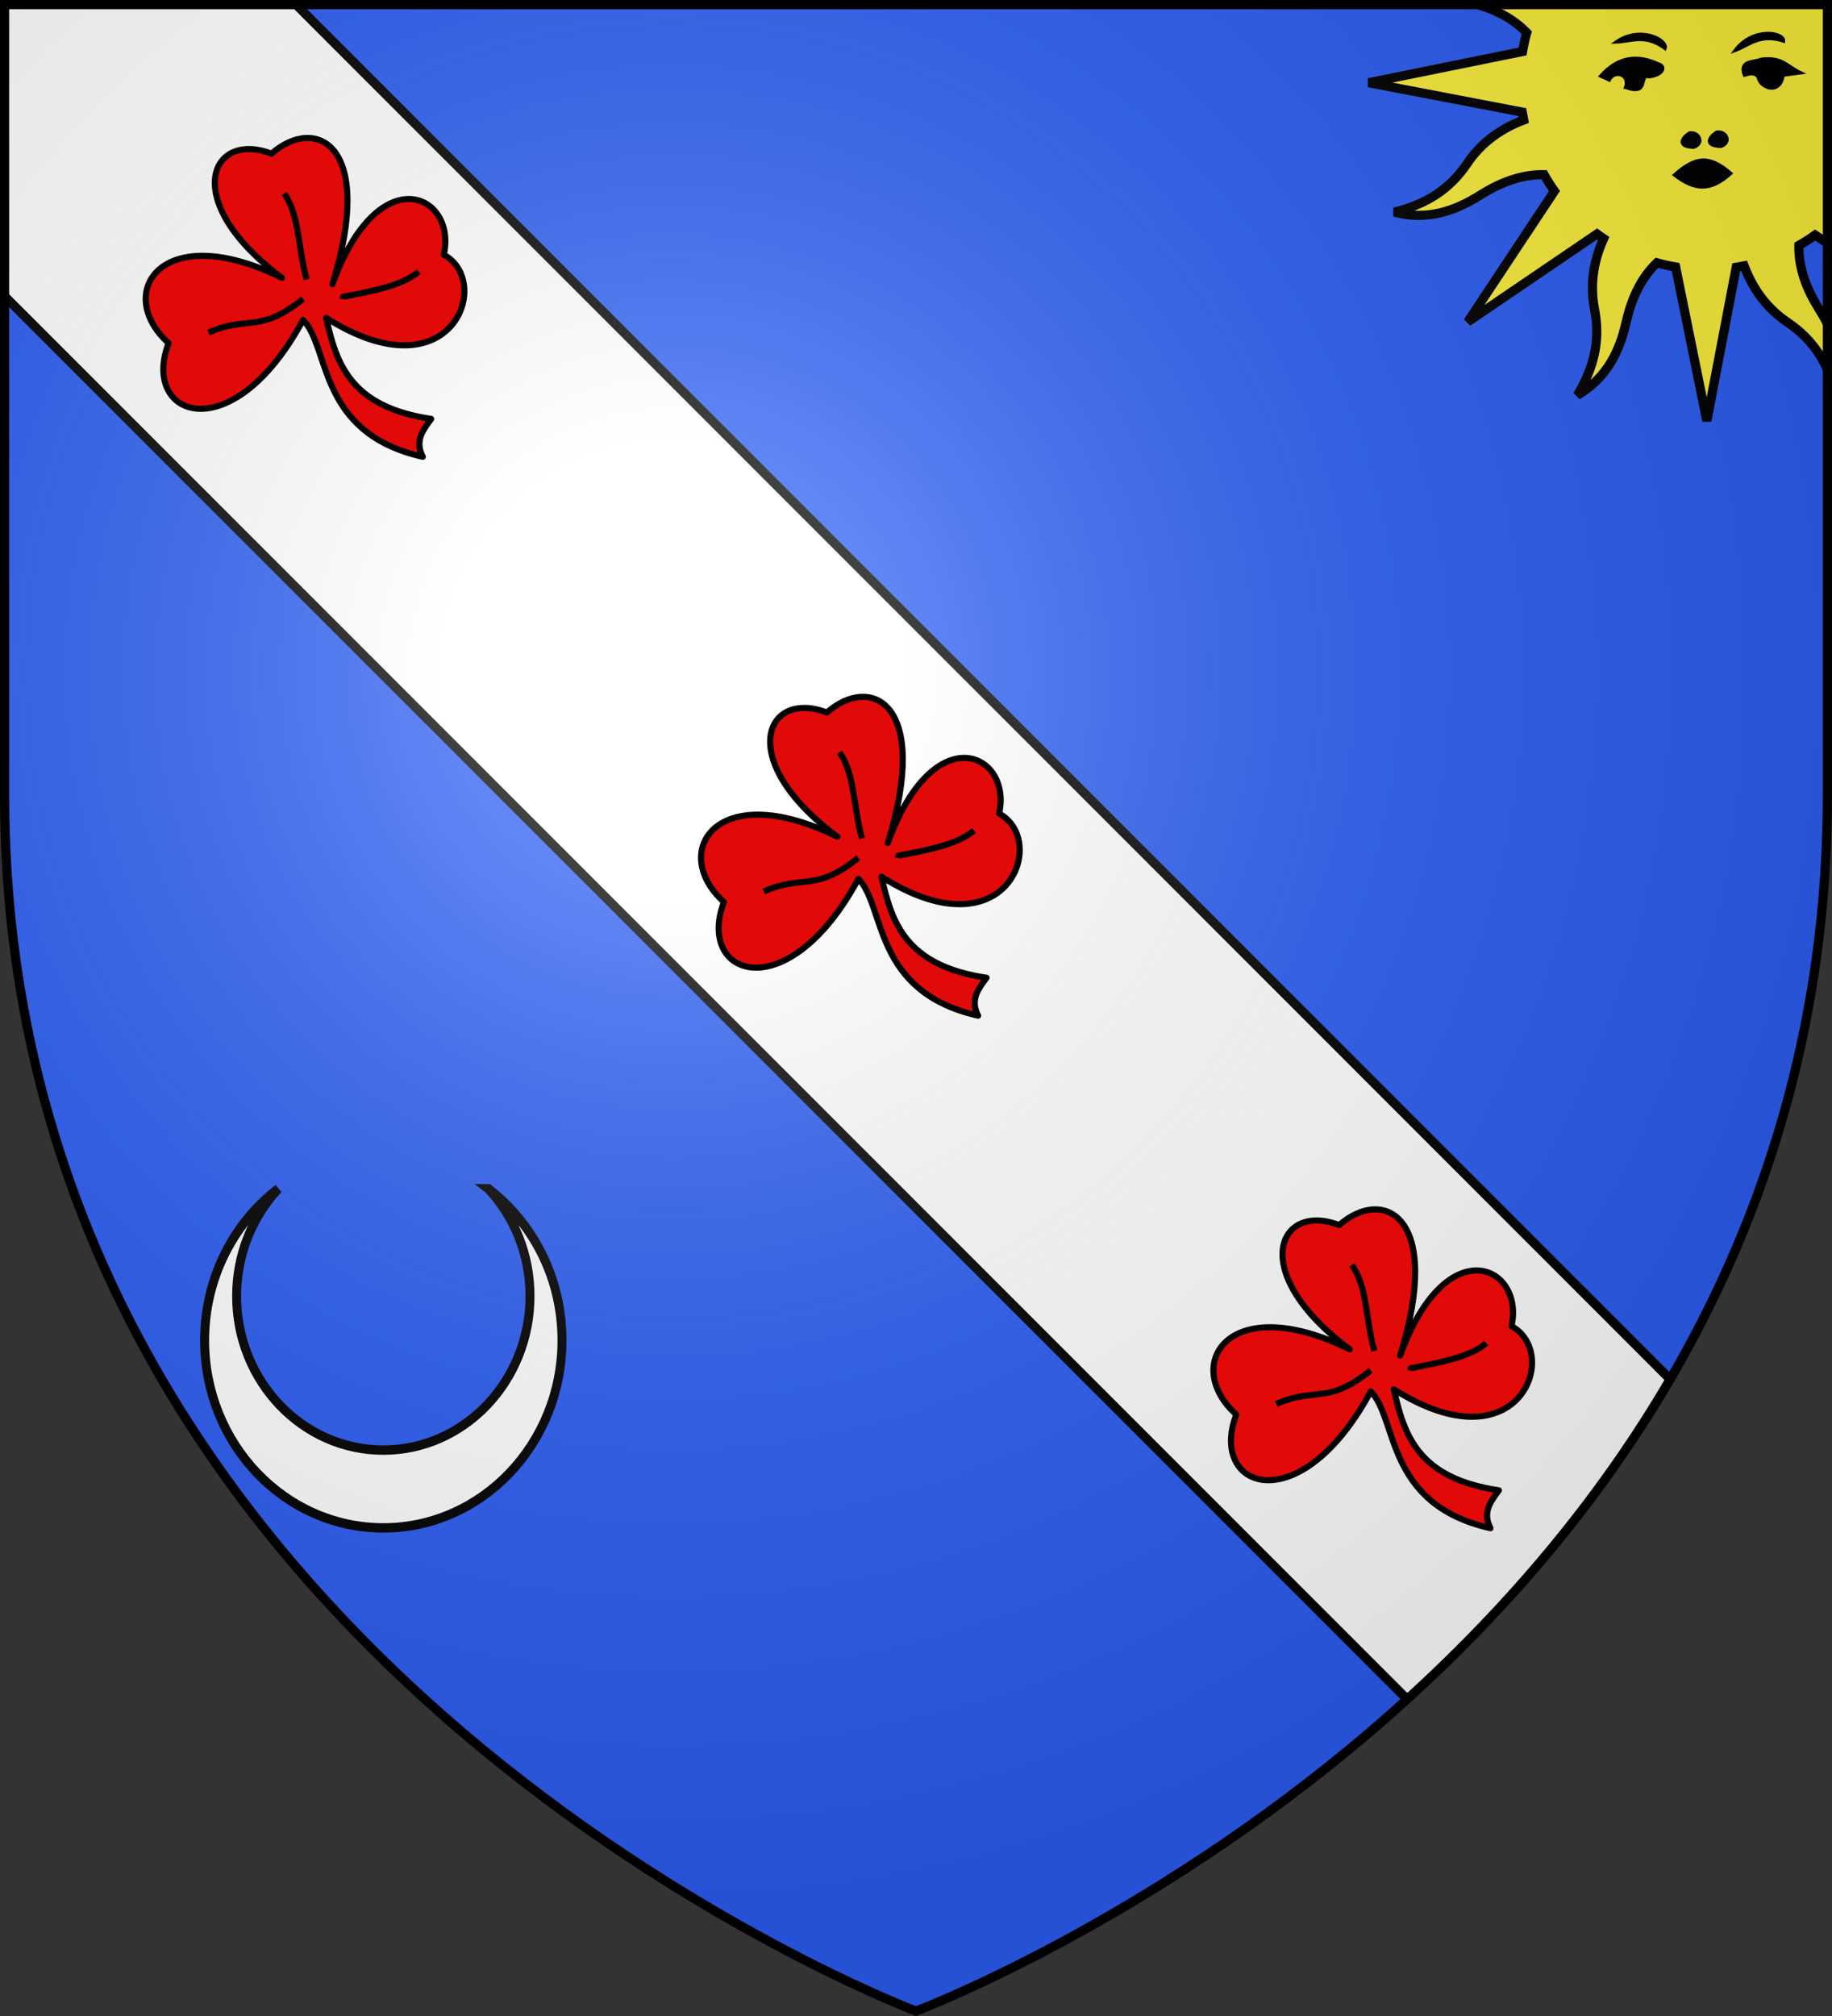
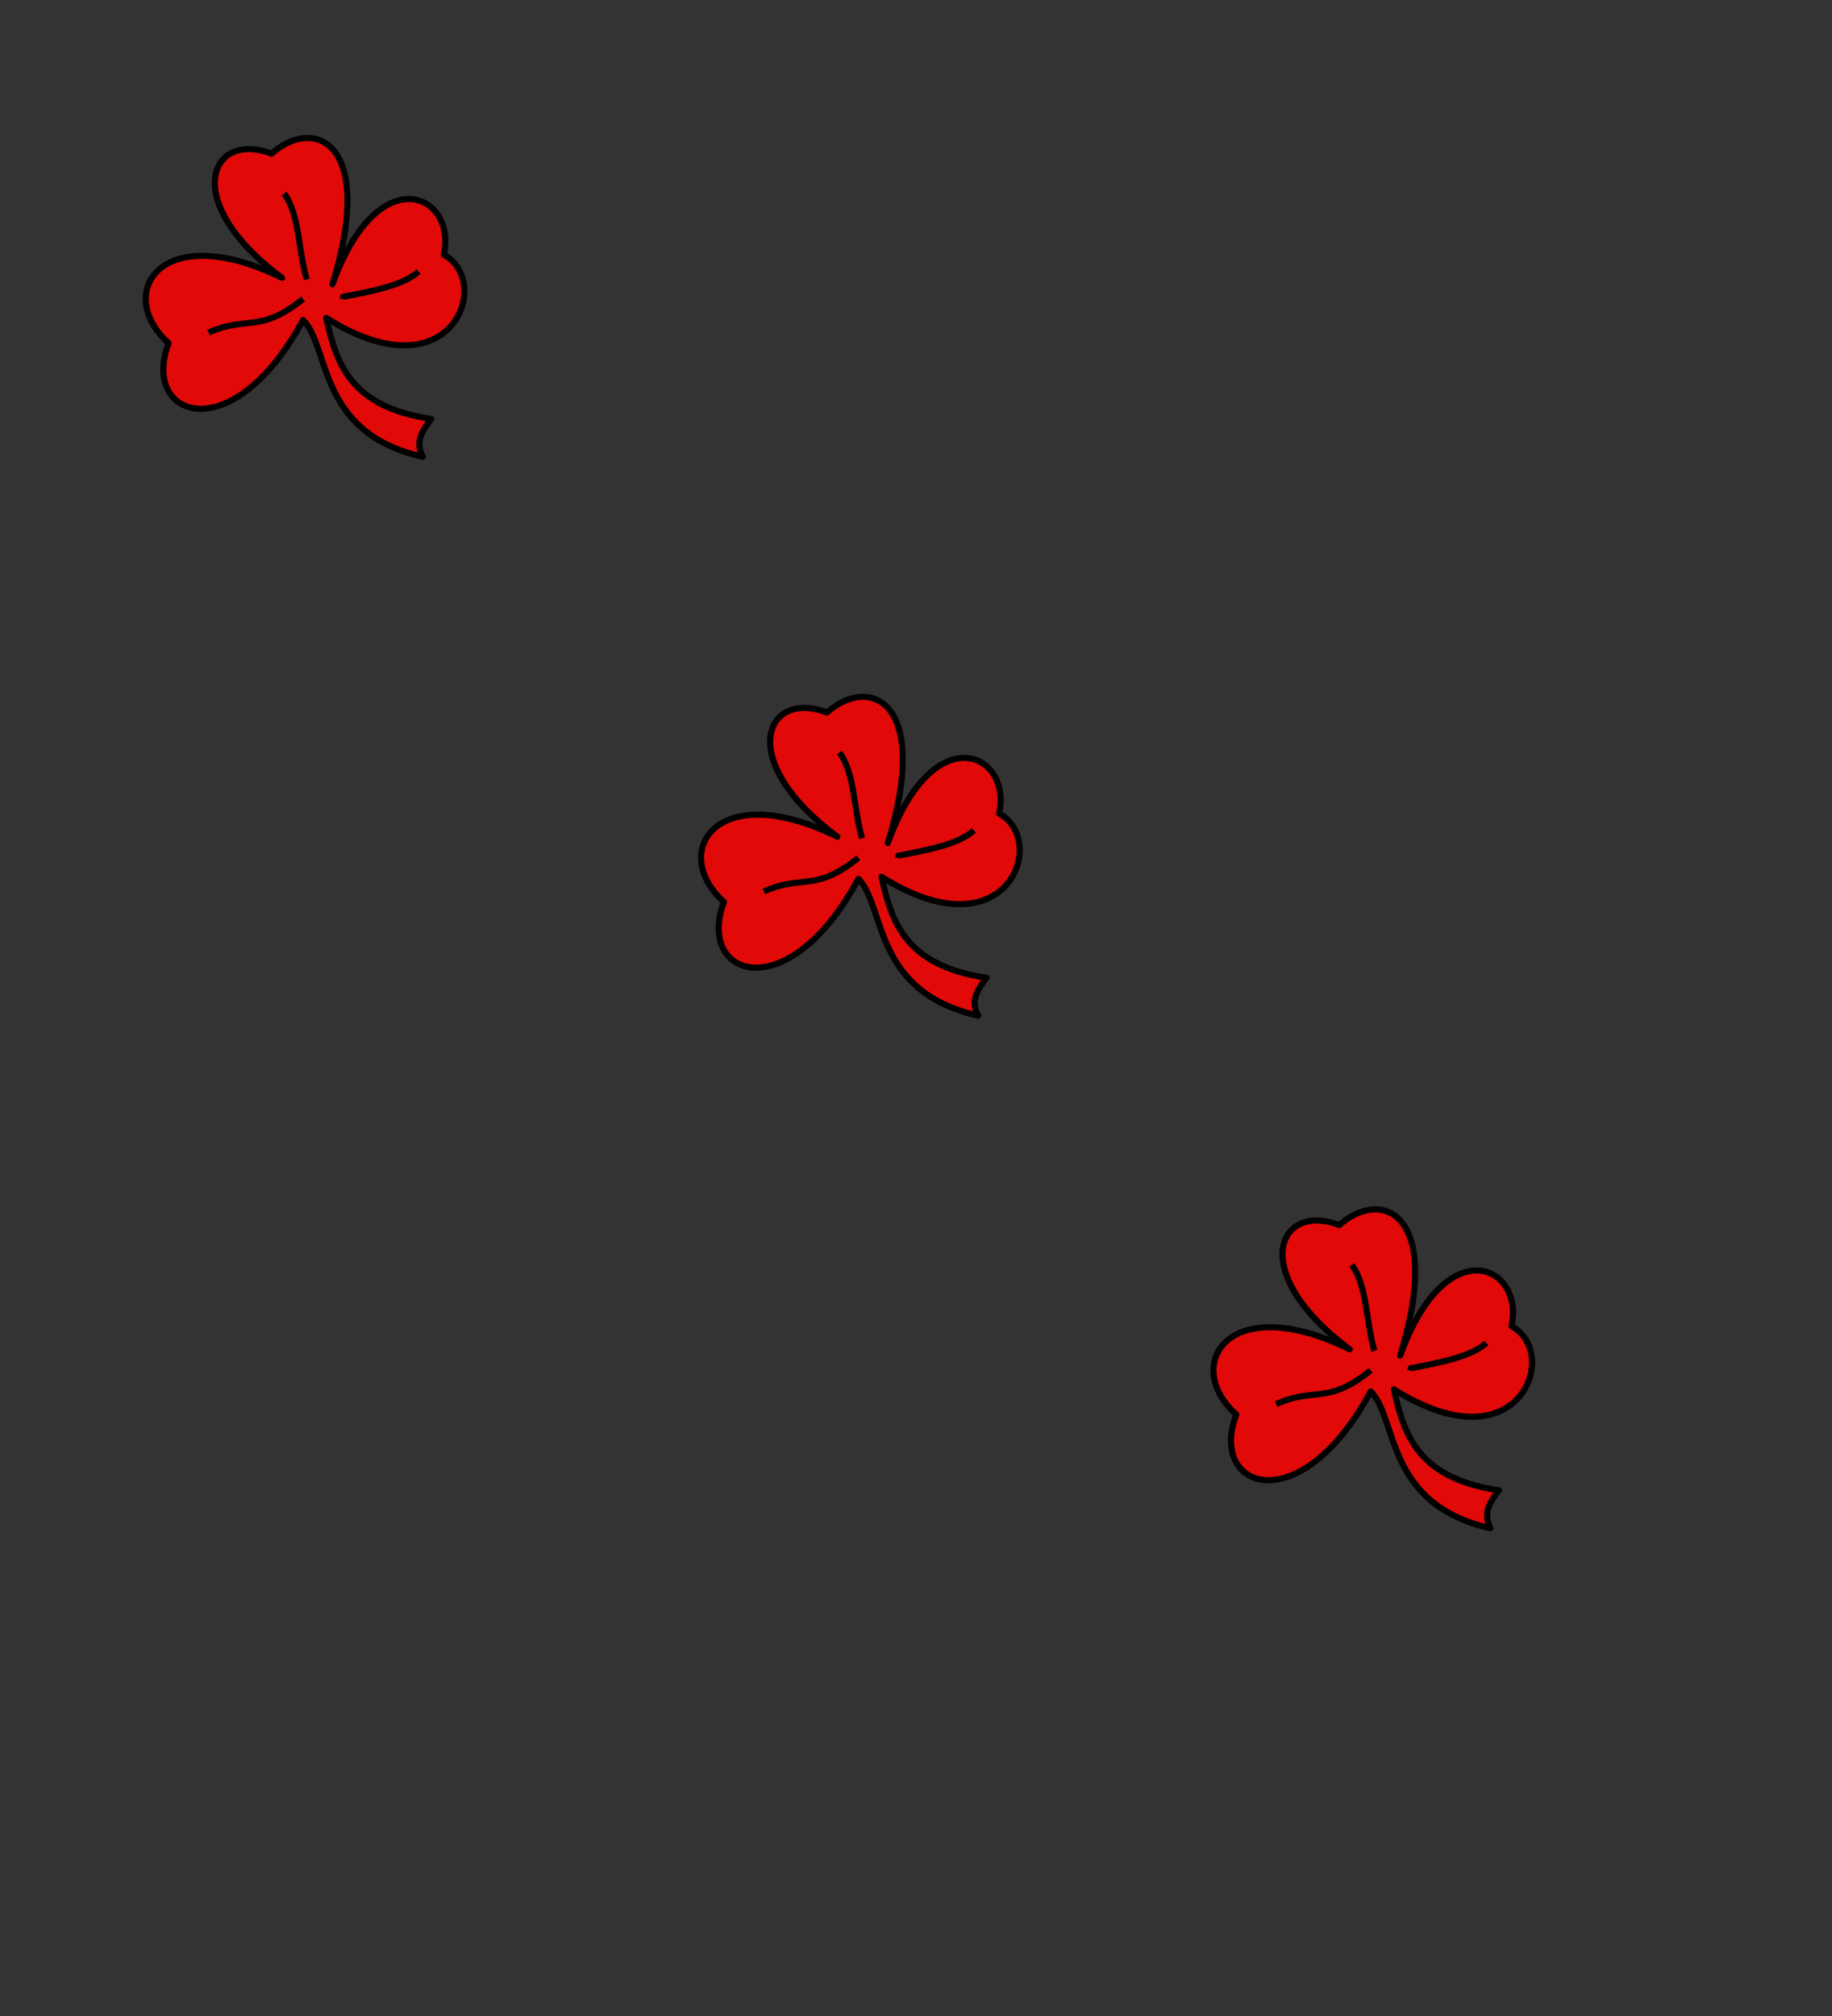
<svg xmlns="http://www.w3.org/2000/svg" xmlns:ns1="http://www.inkscape.org/namespaces/inkscape" xmlns:ns2="http://sodipodi.sourceforge.net/DTD/sodipodi-0.dtd" xmlns:xlink="http://www.w3.org/1999/xlink" ns1:version="1.0 (4035a4fb49, 2020-05-01)" ns2:docname="Blason_famille_fr_de_Baudequin.svg" id="svg1780" version="1.1" viewBox="-300 -300 600 660" height="660" width="600">
  <rect x="-300" y="-300" width="600" height="660" fill="#333333" stroke="none" />
  <ns2:namedview ns1:current-layer="layer1-0" ns1:window-maximized="1" ns1:window-y="-9" ns1:window-x="-9" ns1:cy="257.81665" ns1:cx="589.57258" ns1:zoom="0.92370266" showgrid="false" id="namedview1782" ns1:window-height="1001" ns1:window-width="1920" ns1:pageshadow="2" ns1:pageopacity="0" guidetolerance="10" gridtolerance="10" objecttolerance="10" borderopacity="1" bordercolor="#666666" pagecolor="#ffffff" />
  <defs id="defs1772">
    <linearGradient id="linearGradient1">
      <stop id="stop1760" offset="0" style="stop-color:#fff;stop-opacity:0.31" />
      <stop id="stop1762" offset="0.19" style="stop-color:#fff;stop-opacity:0.25" />
      <stop id="stop1764" offset="0.6" style="stop-color:#6b6b6b;stop-opacity:0.125" />
      <stop id="stop1766" offset="1" style="stop-color:#000;stop-opacity:0.125" />
    </linearGradient>
    <radialGradient gradientUnits="userSpaceOnUse" xlink:href="#linearGradient1" id="radialGradient1" r="405" cy="-80" cx="-80" />
    <clipPath id="shield_cut">
-       <path d="M-298.5,-298.5 h597 v258.5 C 298.5,246.2 0,358.39 0,358.39 0,358.39 -298.5,246.2 -298.5,-40z" id="shield" />
-     </clipPath>
+       </clipPath>
  </defs>
  <use height="100%" width="100%" y="0" x="0" ns2:insensitive="true" style="fill:#2b5df2" fill="#e20909" xlink:href="#shield" id="layer4" />
  <g clip-path="url(#shield_cut)" id="layer3">
    <g style="display:inline" id="layer1-0" ns1:label="Calque 1" transform="translate(172.035,-338.375)">
      <g transform="matrix(0.944,0,0,0.944,-54.635,-73.81)" id="g2129" style="display:inline;stroke-width:0.8">
        <path style="color:#000000;display:inline;overflow:visible;visibility:visible;fill:#fcef3c;fill-opacity:1;fill-rule:nonzero;stroke:#000000;stroke-width:3.179;stroke-linecap:butt;stroke-linejoin:miter;stroke-miterlimit:4;stroke-dasharray:none;stroke-dashoffset:0;stroke-opacity:1;marker:none" d="m 105.115,39.111 c -2.936,11.482 0.3,20.934 5.912,29.841 4.339,6.887 7.19,14.227 7.054,22.112 -1.974,1.113 -3.856,2.313 -5.673,3.604 L 67.06,64.547 97.504,109.395 c -0.547,0.755 -1.08,1.54 -1.593,2.317 -8.635,-3.89 -16.741,-4.661 -24.465,-3.167 -10.919,2.112 -20.19,-0.175 -29.87,-5.944 6.043,10.195 15.059,14.588 25.325,16.918 7.954,1.805 15.144,4.973 20.63,10.667 -0.597,2.145 -1.09,4.315 -1.465,6.518 l -53.378,10.824 53.258,10.185 c 0.146,0.916 0.323,1.83 0.51,2.745 -8.859,3.352 -15.158,8.525 -19.564,15.045 -6.228,9.215 -14.356,14.155 -25.281,16.921 11.482,2.936 20.919,-0.338 29.825,-5.95 6.887,-4.339 14.227,-7.19 22.112,-7.054 1.113,1.974 2.313,3.856 3.604,5.673 L 67.047,230.478 111.917,199.98 c 0.749,0.542 1.508,1.1 2.279,1.609 -3.89,8.635 -4.645,16.779 -3.151,24.504 2.112,10.919 -0.19,20.152 -5.96,29.832 10.195,-6.043 14.588,-15.059 16.918,-25.325 1.805,-7.954 4.973,-15.144 10.667,-20.63 2.15,0.599 4.311,1.089 6.518,1.465 l 10.824,53.378 10.185,-53.258 c 0.916,-0.146 1.83,-0.323 2.745,-0.51 3.35,8.862 8.527,15.159 15.045,19.564 9.215,6.228 14.155,14.356 16.921,25.281 2.936,-11.482 -0.338,-20.919 -5.95,-29.825 -4.348,-6.901 -7.167,-14.218 -7.016,-22.128 1.961,-1.107 3.829,-2.305 5.635,-3.588 l 45.386,30.105 -30.46,-44.886 c 0.535,-0.74 1.068,-1.502 1.571,-2.263 8.638,3.901 16.775,4.646 24.504,3.151 10.919,-2.112 20.152,0.191 29.832,5.96 -6.043,-10.195 -15.043,-14.55 -25.309,-16.88 -7.945,-1.803 -15.127,-5.032 -20.608,-10.721 0.596,-2.142 1.052,-4.304 1.427,-6.503 l 53.394,-10.786 -53.273,-10.223 c -0.146,-0.916 -0.323,-1.83 -0.51,-2.745 8.867,-3.349 15.157,-8.524 19.564,-15.045 6.228,-9.215 14.372,-14.117 25.297,-16.882 -11.482,-2.936 -20.934,0.3 -29.841,5.912 -6.901,4.348 -14.218,7.167 -22.128,7.016 -1.107,-1.961 -2.305,-3.829 -3.588,-5.635 l 30.121,-45.348 -44.902,30.422 c -0.74,-0.535 -1.502,-1.068 -2.263,-1.571 3.896,-8.633 4.661,-16.741 3.167,-24.465 -2.112,-10.919 0.175,-20.19 5.944,-29.87 -10.195,6.043 -14.55,15.043 -16.88,25.309 -1.807,7.963 -5.031,15.176 -10.744,20.662 -2.135,-0.593 -4.288,-1.108 -6.48,-1.481 l -10.786,-53.394 -10.223,53.273 c -0.916,0.146 -1.83,0.323 -2.745,0.51 -3.351,-8.861 -8.524,-15.157 -15.045,-19.564 -9.215,-6.228 -14.117,-14.372 -16.882,-25.297 z" id="path2140" ns1:connector-curvature="0" />
        <path style="fill:#000000;fill-opacity:1;fill-rule:evenodd;stroke:#000000;stroke-width:1.06px;stroke-linecap:butt;stroke-linejoin:miter;stroke-opacity:1" d="m 138.694,179.527 c 7.096,5.479 12.635,5.892 19.689,-0.569 -7.296,-6.259 -12.082,-6.262 -19.689,0.569 z" id="path6604" ns2:nodetypes="ccc" ns1:connector-curvature="0" />
        <path style="fill:#000000;fill-opacity:1;fill-rule:evenodd;stroke:#000000;stroke-width:1.06px;stroke-linecap:butt;stroke-linejoin:miter;stroke-opacity:1" d="m 121.784,149.16 c 1.522,-4.594 -3.865,-6.059 -5.612,-2.525 l -3.087,-1.403 c 6.32,-7.14 13.136,-7.524 20.203,-4.209 2.362,0.546 2.262,3.753 -3.367,4.49 -3.662,-1.184 0.48,6.885 -8.137,3.648 z" id="path6606" ns2:nodetypes="cccccc" ns1:connector-curvature="0" />
        <path style="fill:#000000;fill-opacity:1;fill-rule:evenodd;stroke:#000000;stroke-width:1.06px;stroke-linecap:butt;stroke-linejoin:miter;stroke-opacity:1" d="m 118.417,133.446 c 5.382,-0.135 10.073,-2.918 17.116,2.245 1.252,-2.97 -8.601,-8.256 -17.116,-2.245 z" id="path6608" ns2:nodetypes="ccc" ns1:connector-curvature="0" />
        <path style="fill:#000000;fill-opacity:1;fill-rule:evenodd;stroke:#000000;stroke-width:1.06px;stroke-linecap:butt;stroke-linejoin:miter;stroke-opacity:1" d="m 159.713,136.412 c 5.063,-1.832 8.632,-5.956 16.947,-3.288 0.248,-3.214 -10.772,-5.109 -16.947,3.288 z" id="path6610" ns2:nodetypes="ccc" ns1:connector-curvature="0" />
        <path style="fill:#000000;fill-opacity:1;fill-rule:evenodd;stroke:#000000;stroke-width:1.06px;stroke-linecap:butt;stroke-linejoin:miter;stroke-opacity:1" d="m 167.803,145.512 c -1.59,-1.783 -3.18,-0.905 -4.77,-0.561 -2.003,-5.271 3.091,-4.459 5.893,-5.612 7.389,-0.903 8.886,2.522 13.749,4.77 l -6.173,0.842 c -1.02,7.236 -8.383,4.363 -8.699,0.561 z" id="path6612" ns2:nodetypes="cccccc" ns1:connector-curvature="0" />
        <path style="fill:#000000;fill-opacity:1;fill-rule:evenodd;stroke:#000000;stroke-width:1.06px;stroke-linecap:butt;stroke-linejoin:miter;stroke-opacity:1" d="m 153.492,164.593 c 3.469,-0.44 5.239,3.806 1.403,5.051 -5.618,-0.141 -4.626,-3.041 -1.403,-5.051 z" id="path6614" ns1:connector-curvature="0" />
        <path style="fill:#000000;fill-opacity:1;fill-rule:evenodd;stroke:#000000;stroke-width:1.06px;stroke-linecap:butt;stroke-linejoin:miter;stroke-opacity:1" d="m 144.038,164.889 c 3.469,-0.44 5.239,3.806 1.403,5.051 -5.618,-0.141 -4.626,-3.041 -1.403,-5.051 z" id="path6616" ns2:nodetypes="ccc" ns1:connector-curvature="0" />
      </g>
      <g id="g14867" transform="matrix(0.836,0,0,0.877,224.197,184.677)" style="display:inline;fill:#e20909;stroke:#000000;stroke-width:3.502;stroke-miterlimit:4;stroke-dasharray:none;stroke-opacity:1">
        <g style="display:inline;fill:#e20909;stroke:#000000;stroke-width:3.502;stroke-miterlimit:4;stroke-dasharray:none;stroke-opacity:1" ns1:label="Fond écu" id="g14869" />
        <g style="display:inline;fill:#e20909;stroke:#000000;stroke-width:3.502;stroke-miterlimit:4;stroke-dasharray:none;stroke-opacity:1" ns1:label="Meubles" id="g14871">
          <g transform="translate(3.352)" id="g2460" style="fill:#e20909;stroke:#000000;stroke-width:3.502;stroke-miterlimit:4;stroke-dasharray:none;stroke-opacity:1">
            <path style="display:inline;fill:#e20909;fill-opacity:1;stroke:#000000;stroke-width:3.502;stroke-linejoin:miter;stroke-miterlimit:4;stroke-dasharray:none;stroke-dashoffset:0;stroke-opacity:1" d="m 240.917,190.532 c 17.471,12.732 28.844,33.337 28.844,56.594 0,38.64 -31.36,70 -70,70 -38.64,0 -70,-31.36 -70,-70 0,-23.257 11.373,-43.862 28.844,-56.594 -10.085,10.358 -16.312,24.475 -16.312,40.062 -1e-5,31.73 25.738,57.5 57.469,57.5 31.73,-1e-5 57.469,-25.77 57.469,-57.5 0,-15.587 -6.227,-29.705 -16.312,-40.062 z" id="path4372" />
          </g>
        </g>
        <g style="display:inline;fill:#e20909;stroke:#000000;stroke-width:3.502;stroke-miterlimit:4;stroke-dasharray:none;stroke-opacity:1" ns1:label="Reflet final" id="g14875" />
        <g style="display:inline;fill:#e20909;stroke:#000000;stroke-width:3.502;stroke-miterlimit:4;stroke-dasharray:none;stroke-opacity:1" ns1:label="Contour final" id="g14877" />
      </g>
      <g id="g14867-9" transform="matrix(0.836,0,0,0.877,-516.301,260.459)" style="display:inline;fill:#ffffff;stroke:#000000;stroke-width:3.502;stroke-miterlimit:4;stroke-dasharray:none;stroke-opacity:1">
        <g style="display:inline;fill:#ffffff;stroke:#000000;stroke-width:3.502;stroke-miterlimit:4;stroke-dasharray:none;stroke-opacity:1" ns1:label="Fond écu" id="g14869-7" />
        <g style="display:inline;fill:#ffffff;stroke:#000000;stroke-width:3.502;stroke-miterlimit:4;stroke-dasharray:none;stroke-opacity:1" ns1:label="Meubles" id="g14871-6">
          <g transform="translate(3.352)" id="g2460-7" style="fill:#ffffff;stroke:#000000;stroke-width:3.502;stroke-miterlimit:4;stroke-dasharray:none;stroke-opacity:1">
-             <path style="display:inline;fill:#ffffff;fill-opacity:1;stroke:#000000;stroke-width:3.502;stroke-linejoin:miter;stroke-miterlimit:4;stroke-dasharray:none;stroke-dashoffset:0;stroke-opacity:1" d="m 240.917,190.532 c 17.471,12.732 28.844,33.337 28.844,56.594 0,38.64 -31.36,70 -70,70 -38.64,0 -70,-31.36 -70,-70 0,-23.257 11.373,-43.862 28.844,-56.594 -10.085,10.358 -16.312,24.475 -16.312,40.062 -1e-5,31.73 25.738,57.5 57.469,57.5 31.73,-1e-5 57.469,-25.77 57.469,-57.5 0,-15.587 -6.227,-29.705 -16.312,-40.062 z" id="path4372-7" />
+             <path style="display:inline;fill:#ffffff;fill-opacity:1;stroke:#000000;stroke-width:3.502;stroke-linejoin:miter;stroke-miterlimit:4;stroke-dasharray:none;stroke-dashoffset:0;stroke-opacity:1" d="m 240.917,190.532 c 17.471,12.732 28.844,33.337 28.844,56.594 0,38.64 -31.36,70 -70,70 -38.64,0 -70,-31.36 -70,-70 0,-23.257 11.373,-43.862 28.844,-56.594 -10.085,10.358 -16.312,24.475 -16.312,40.062 -1e-5,31.73 25.738,57.5 57.469,57.5 31.73,-1e-5 57.469,-25.77 57.469,-57.5 0,-15.587 -6.227,-29.705 -16.312,-40.062 " id="path4372-7" />
          </g>
        </g>
        <g style="display:inline;fill:#ffffff;stroke:#000000;stroke-width:3.502;stroke-miterlimit:4;stroke-dasharray:none;stroke-opacity:1" ns1:label="Reflet final" id="g14875-1" />
        <g style="display:inline;fill:#ffffff;stroke:#000000;stroke-width:3.502;stroke-miterlimit:4;stroke-dasharray:none;stroke-opacity:1" ns1:label="Contour final" id="g14877-8" />
      </g>
    </g>
-     <rect ns2:insensitive="true" id="rect1775" transform="rotate(45)" style="fill:#ffffff;stroke:#000000;stroke-width:3" height="135" width="1000" y="-67.5" x="-500" />
  </g>
  <use height="100%" width="100%" y="0" x="0" ns2:insensitive="true" fill="url(#radialGradient1)" xlink:href="#shield" id="layer2" />
  <use height="100%" width="100%" y="0" x="0" ns2:insensitive="true" style="fill:none;stroke:#000000;stroke-width:3" xlink:href="#shield" id="layer1" />
  <g ns2:insensitive="true" id="g3234" transform="matrix(0.613,0,0,0.614,151.07,-130.15)" style="display:inline;opacity:1;fill:#e20909;fill-opacity:1;stroke:#000000;stroke-width:3.262;stroke-linejoin:round;stroke-miterlimit:4;stroke-dasharray:none;stroke-opacity:1">
    <path ns2:nodetypes="cccccccccc" id="path3236" d="m -261.517,172.882 c 24.655,-68.121 66.719,-47.683 59.487,-15.713 26.695,14.306 4.331,76.076 -62.854,33.672 5.426,24.088 12.557,47.388 56.12,53.875 -4.242,5.819 -8.963,11.479 -4.49,20.203 -56.518,-12.714 -49.401,-58.454 -63.976,-72.955 -37.792,69.955 -86.974,52.141 -71.833,12.346 -29.471,-26.478 -4.196,-66.676 60.609,-34.794 -55.182,-40.882 -38.357,-78.819 -5.612,-66.221 23.234,-20.51 55.851,-5.606 32.549,69.588 z" style="fill:#e20909;fill-opacity:1;fill-rule:evenodd;stroke:#000000;stroke-width:3.262;stroke-linecap:butt;stroke-linejoin:round;stroke-miterlimit:4;stroke-dasharray:none;stroke-opacity:1" />
    <path ns2:nodetypes="cccc" id="path3238" d="m -215.499,166.148 c -8.011,7.219 -24.115,10.391 -40.406,13.469 v 1.122 0" style="fill:#e20909;fill-opacity:1;fill-rule:evenodd;stroke:#000000;stroke-width:3.262;stroke-linecap:butt;stroke-linejoin:round;stroke-miterlimit:4;stroke-dasharray:none;stroke-opacity:1" />
    <path ns2:nodetypes="cc" id="path3240" d="m -287.332,124.539 c 8.388,11.441 7.504,30.566 12.074,45.825" style="fill:#e20909;fill-opacity:1;fill-rule:evenodd;stroke:#000000;stroke-width:3.262;stroke-linecap:butt;stroke-linejoin:round;stroke-miterlimit:4;stroke-dasharray:none;stroke-opacity:1" />
    <path ns2:nodetypes="cc" id="path3242" d="m -277.23,180.739 c -23.199,18.657 -29.693,8.706 -50.508,17.958" style="fill:#e20909;fill-opacity:1;fill-rule:evenodd;stroke:#000000;stroke-width:3.262;stroke-linecap:butt;stroke-linejoin:round;stroke-miterlimit:4;stroke-dasharray:none;stroke-opacity:1" />
  </g>
  <g ns2:insensitive="true" style="display:inline;opacity:1;fill:#e20909;fill-opacity:1;stroke:#000000;stroke-width:3.262;stroke-linejoin:round;stroke-miterlimit:4;stroke-dasharray:none;stroke-opacity:1" transform="matrix(0.613,0,0,0.614,-30.807,-313.11)" id="g3015">
    <path style="fill:#e20909;fill-opacity:1;fill-rule:evenodd;stroke:#000000;stroke-width:3.262;stroke-linecap:butt;stroke-linejoin:round;stroke-miterlimit:4;stroke-dasharray:none;stroke-opacity:1" d="m -261.517,172.882 c 24.655,-68.121 66.719,-47.683 59.487,-15.713 26.695,14.306 4.331,76.076 -62.854,33.672 5.426,24.088 12.557,47.388 56.12,53.875 -4.242,5.819 -8.963,11.479 -4.49,20.203 -56.518,-12.714 -49.401,-58.454 -63.976,-72.955 -37.792,69.955 -86.974,52.141 -71.833,12.346 -29.471,-26.478 -4.196,-66.676 60.609,-34.794 -55.182,-40.882 -38.357,-78.819 -5.612,-66.221 23.234,-20.51 55.851,-5.606 32.549,69.588 z" id="path3007" ns2:nodetypes="cccccccccc" />
    <path style="fill:#e20909;fill-opacity:1;fill-rule:evenodd;stroke:#000000;stroke-width:3.262;stroke-linecap:butt;stroke-linejoin:round;stroke-miterlimit:4;stroke-dasharray:none;stroke-opacity:1" d="m -215.499,166.148 c -8.011,7.219 -24.115,10.391 -40.406,13.469 v 1.122 0" id="path3009" ns2:nodetypes="cccc" />
    <path style="fill:#e20909;fill-opacity:1;fill-rule:evenodd;stroke:#000000;stroke-width:3.262;stroke-linecap:butt;stroke-linejoin:round;stroke-miterlimit:4;stroke-dasharray:none;stroke-opacity:1" d="m -287.332,124.539 c 8.388,11.441 7.504,30.566 12.074,45.825" id="path3011" ns2:nodetypes="cc" />
    <path style="fill:#e20909;fill-opacity:1;fill-rule:evenodd;stroke:#000000;stroke-width:3.262;stroke-linecap:butt;stroke-linejoin:round;stroke-miterlimit:4;stroke-dasharray:none;stroke-opacity:1" d="m -277.23,180.739 c -23.199,18.657 -29.693,8.706 -50.508,17.958" id="path3013" ns2:nodetypes="cc" />
  </g>
  <g ns2:insensitive="true" id="g3025" transform="matrix(0.613,0,0,0.614,318.873,37.653)" style="display:inline;opacity:1;fill:#e20909;fill-opacity:1;stroke:#000000;stroke-width:3.262;stroke-linejoin:round;stroke-miterlimit:4;stroke-dasharray:none;stroke-opacity:1">
    <path ns2:nodetypes="cccccccccc" id="path3017" d="m -261.517,172.882 c 24.655,-68.121 66.719,-47.683 59.487,-15.713 26.695,14.306 4.331,76.076 -62.854,33.672 5.426,24.088 12.557,47.388 56.12,53.875 -4.242,5.819 -8.963,11.479 -4.49,20.203 -56.518,-12.714 -49.401,-58.454 -63.976,-72.955 -37.792,69.955 -86.974,52.141 -71.833,12.346 -29.471,-26.478 -4.196,-66.676 60.609,-34.794 -55.182,-40.882 -38.357,-78.819 -5.612,-66.221 23.234,-20.51 55.851,-5.606 32.549,69.588 z" style="fill:#e20909;fill-opacity:1;fill-rule:evenodd;stroke:#000000;stroke-width:3.262;stroke-linecap:butt;stroke-linejoin:round;stroke-miterlimit:4;stroke-dasharray:none;stroke-opacity:1" />
    <path ns2:nodetypes="cccc" id="path3019" d="m -215.499,166.148 c -8.011,7.219 -24.115,10.391 -40.406,13.469 v 1.122 0" style="fill:#e20909;fill-opacity:1;fill-rule:evenodd;stroke:#000000;stroke-width:3.262;stroke-linecap:butt;stroke-linejoin:round;stroke-miterlimit:4;stroke-dasharray:none;stroke-opacity:1" />
    <path ns2:nodetypes="cc" id="path3021" d="m -287.332,124.539 c 8.388,11.441 7.504,30.566 12.074,45.825" style="fill:#e20909;fill-opacity:1;fill-rule:evenodd;stroke:#000000;stroke-width:3.262;stroke-linecap:butt;stroke-linejoin:round;stroke-miterlimit:4;stroke-dasharray:none;stroke-opacity:1" />
    <path ns2:nodetypes="cc" id="path3023" d="m -277.23,180.739 c -23.199,18.657 -29.693,8.706 -50.508,17.958" style="fill:#e20909;fill-opacity:1;fill-rule:evenodd;stroke:#000000;stroke-width:3.262;stroke-linecap:butt;stroke-linejoin:round;stroke-miterlimit:4;stroke-dasharray:none;stroke-opacity:1" />
  </g>
</svg>